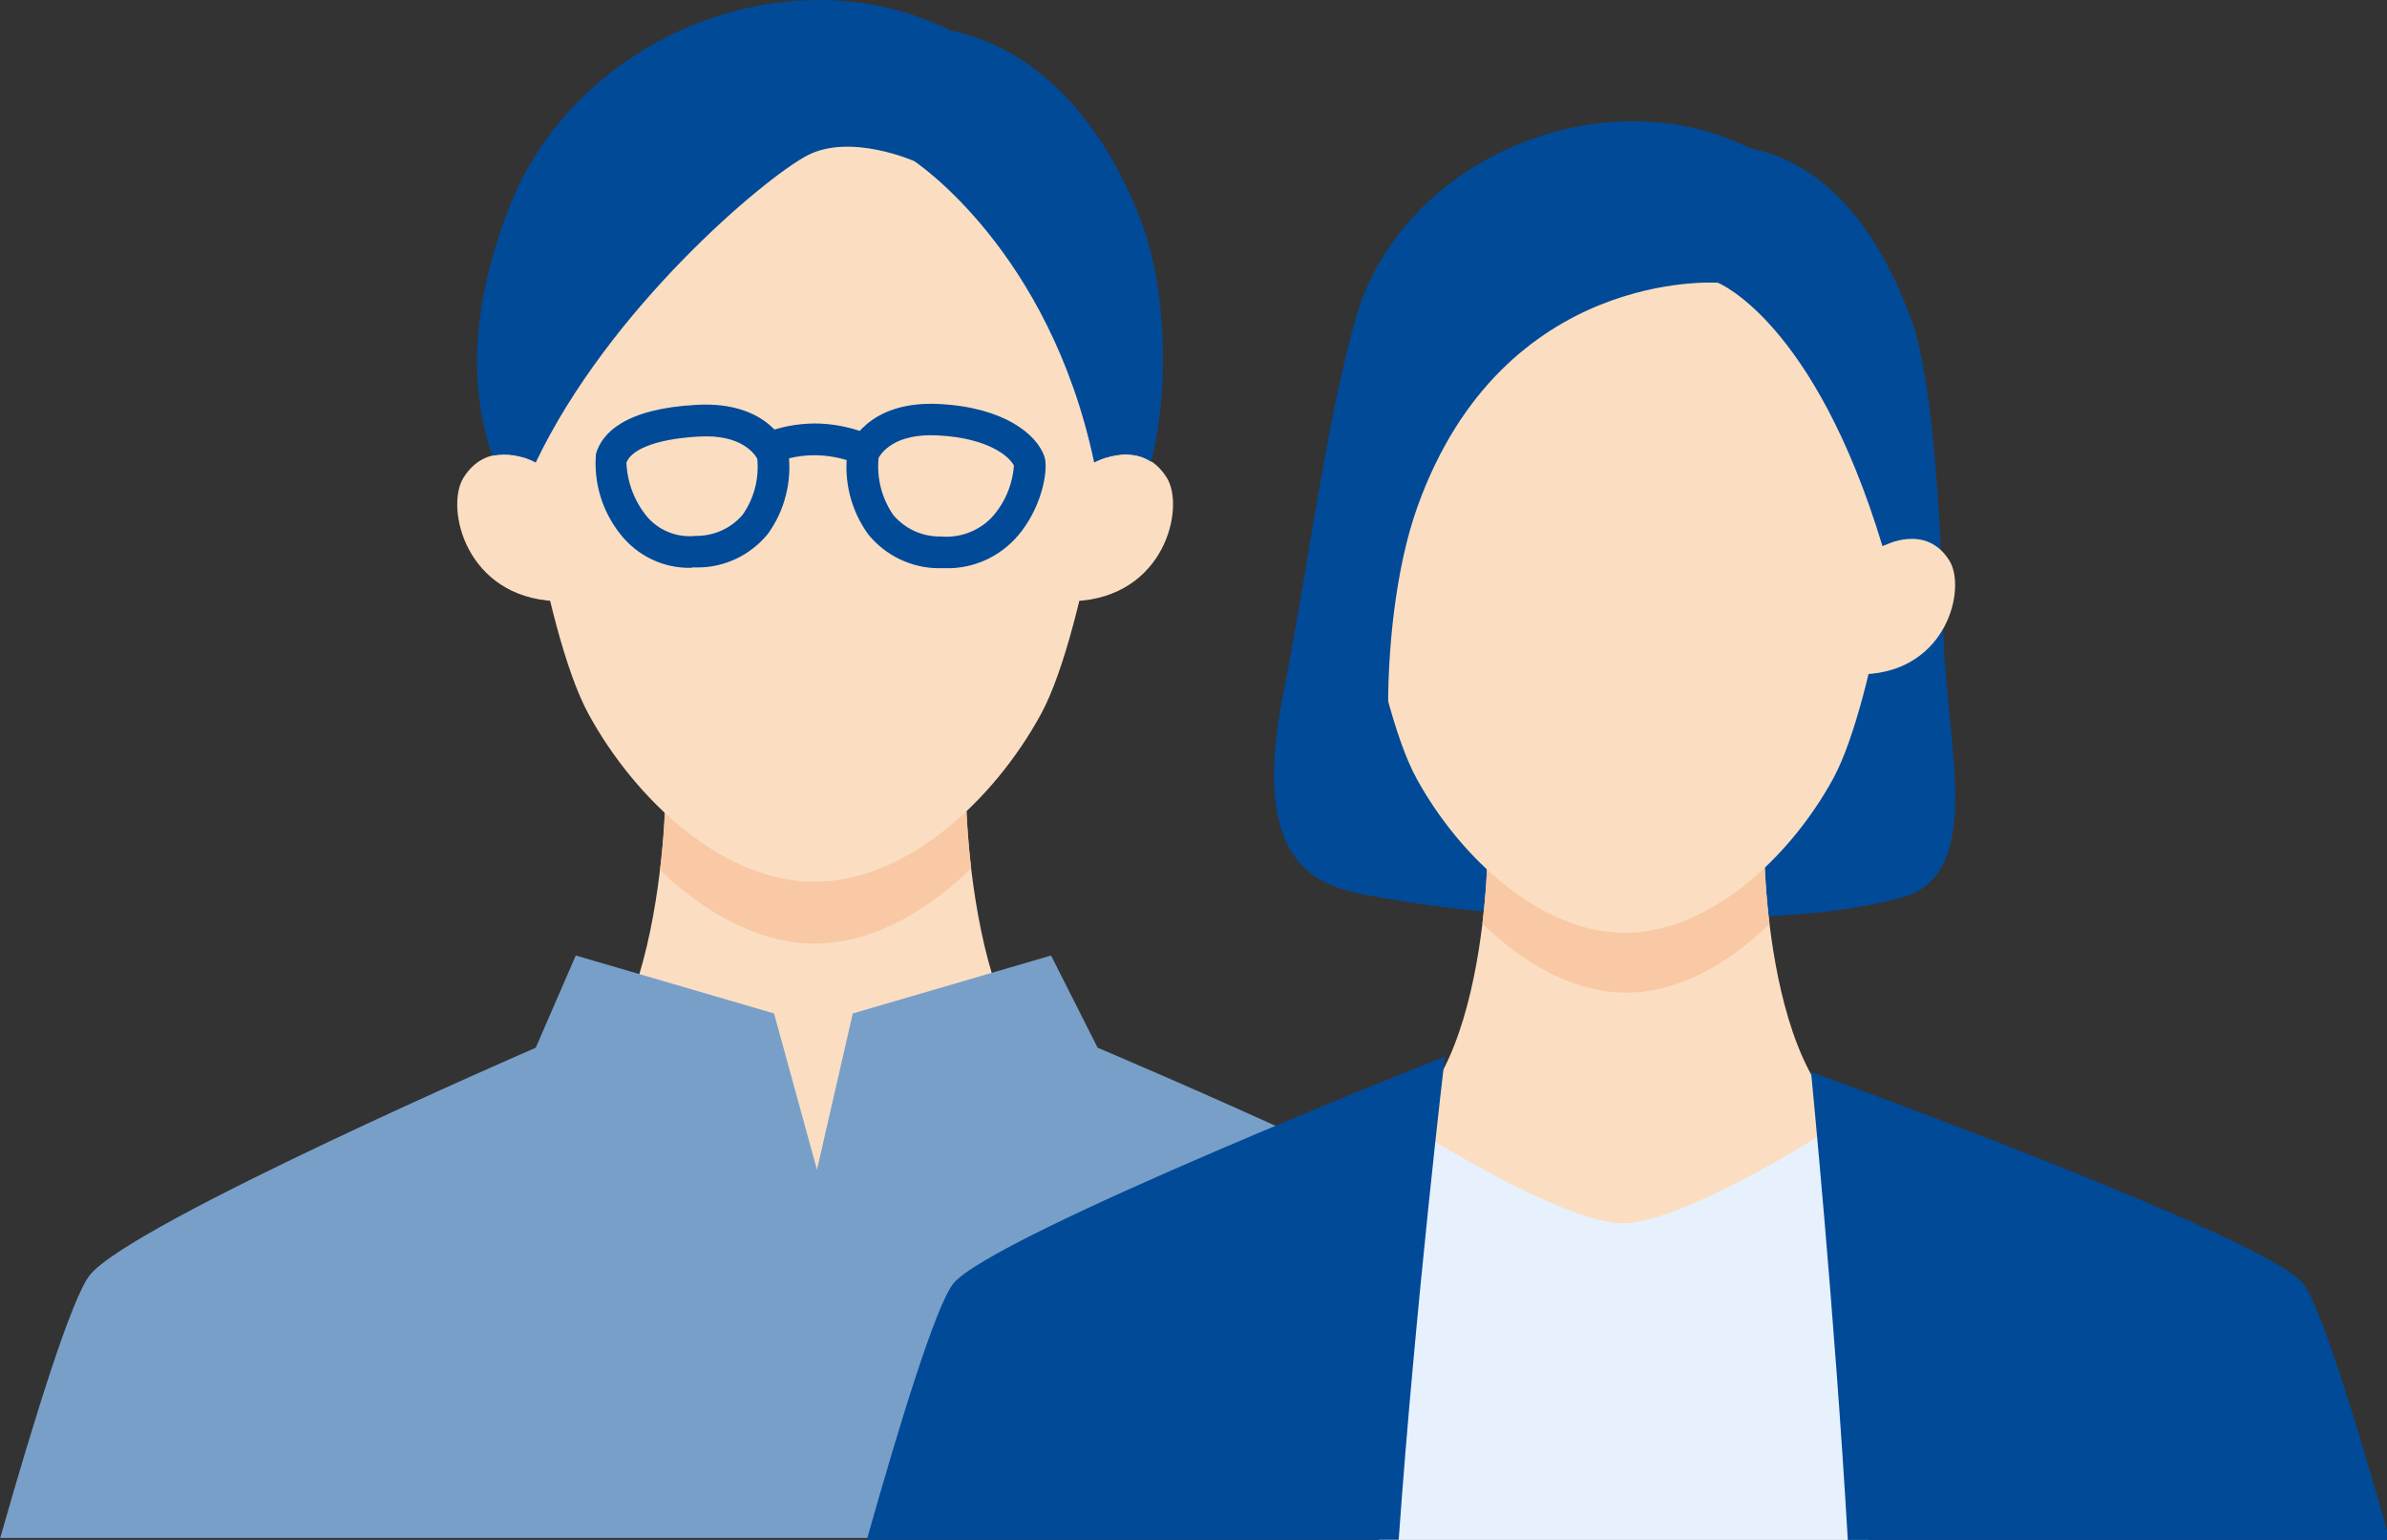
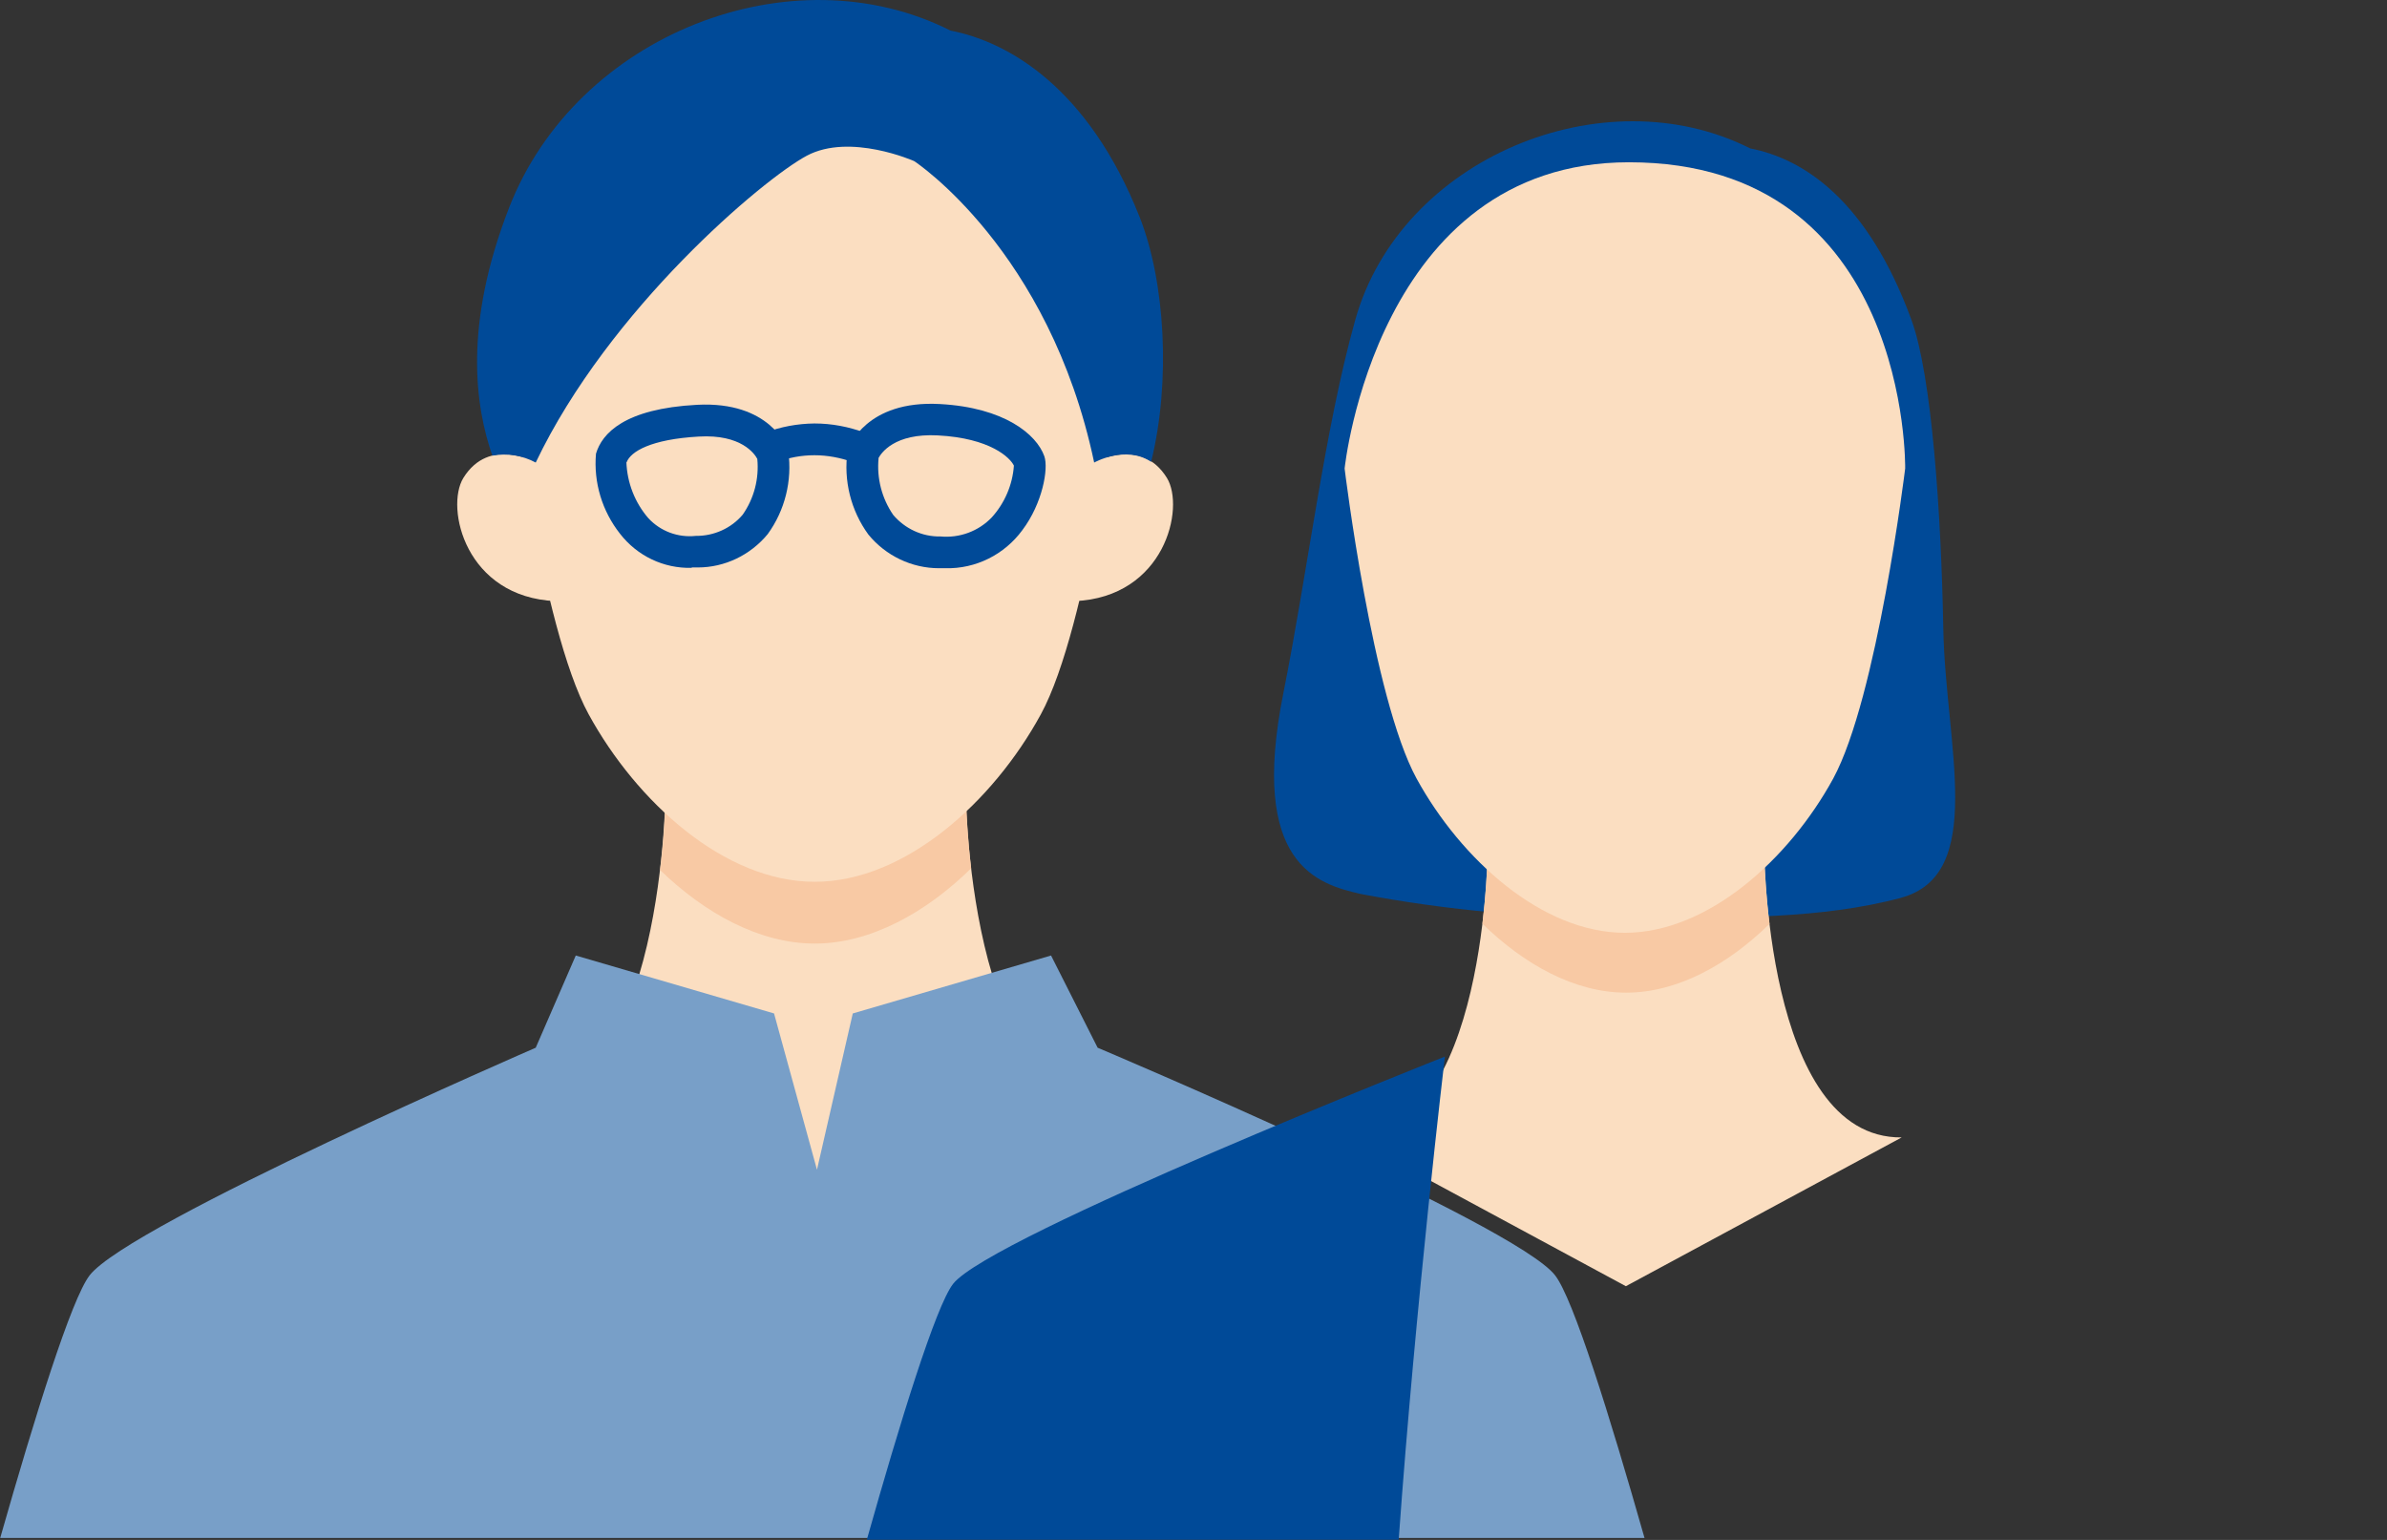
<svg xmlns="http://www.w3.org/2000/svg" id="_レイヤー_2" data-name="レイヤー 2" viewBox="0 0 124 80">
  <rect x="0" y="0" width="124" height="80" fill="#333333" stroke="none" />
  <defs>
    <style>
      .cls-1 {
        clip-path: url(#clippath);
      }

      .cls-2 {
        fill: none;
      }

      .cls-2, .cls-3, .cls-4, .cls-5, .cls-6, .cls-7 {
        stroke-width: 0px;
      }

      .cls-3 {
        fill: #e6f1fd;
      }

      .cls-4 {
        fill: #fbdec1;
      }

      .cls-5 {
        fill: #789fc8;
      }

      .cls-6 {
        fill: #004a98;
      }

      .cls-7 {
        fill: #f8c9a4;
      }
    </style>
    <clipPath id="clippath">
      <rect class="cls-2" width="124" height="80" />
    </clipPath>
  </defs>
  <g id="_レイヤー_1-2" data-name="レイヤー 1">
    <g class="cls-1">
      <g>
        <path class="cls-4" d="M42.38,65.74l15.55-8.39c-7.75.07-7.77-16.51-7.77-16.51h-15.58s0,16.58-7.77,16.51l15.55,8.39Z" />
        <path class="cls-7" d="M50.45,45.11c-.17-1.42-.26-2.85-.28-4.27h-15.58c-.02,1.46-.12,2.91-.3,4.36,2.34,2.26,5.17,3.82,8.04,3.82s5.77-1.6,8.12-3.91Z" />
        <path class="cls-4" d="M58.13,19.63s-1.58,12.93-4.06,17.48c-2.48,4.55-7.06,8.7-11.75,8.7s-9.25-4.15-11.74-8.7c-2.49-4.56-4.06-17.48-4.06-17.48,0,0-.21-18.24,15.8-18.24s15.8,18.25,15.8,18.25" />
        <path class="cls-4" d="M55.82,31.23c4.69-.2,5.75-4.85,4.8-6.4-1.35-2.18-3.76-.81-3.76-.81l-1.6.55-.46,6.74,1.03-.09Z" />
        <path class="cls-4" d="M28.87,31.23c-4.69-.2-5.75-4.85-4.8-6.4,1.35-2.18,3.76-.81,3.76-.81l1.6.55.46,6.74-1.03-.09Z" />
        <path class="cls-6" d="M25.58,23.67c.77-.14,1.56-.01,2.25.36,3.81-7.99,11.83-14.74,14.08-15.94,2.25-1.2,5.58.28,5.58.28,0,0,7.02,4.6,9.35,15.66,0,0,1.63-.92,2.96-.04,1.03-4.17.73-9.36-.6-12.72-2.66-6.71-6.81-9.1-9.82-9.68-8.26-4.17-19.43.2-22.93,9.19-2.39,6.14-1.76,10.34-.87,12.9" />
        <path class="cls-5" d="M85.43,79.9c-1.8-6.32-3.7-12.44-4.65-13.65-2.08-2.67-23.76-11.82-23.76-11.82l-2.42-4.79-10.3,3.01-1.86,8.12-2.23-8.12-10.3-3.01-2.08,4.79s-21.09,9.15-23.17,11.82c-.95,1.22-2.85,7.34-4.65,13.65h85.43Z" />
        <path class="cls-6" d="M49.11,29.52c-.11,0-.22,0-.33,0-1.42,0-2.77-.65-3.67-1.75-.91-1.25-1.3-2.81-1.08-4.34,0-.04.02-.09.04-.12.04-.1.93-2.53,4.75-2.32,3.36.18,5.03,1.58,5.43,2.71.23.65-.1,2.46-1.14,3.84-.93,1.27-2.42,2.02-4,1.98M45.64,23.81c-.1,1.04.17,2.08.76,2.94.61.72,1.51,1.14,2.46,1.12.99.09,1.97-.27,2.66-.99.67-.74,1.08-1.69,1.15-2.69-.19-.41-1.23-1.43-3.95-1.57-2.26-.12-2.95.92-3.09,1.19" />
        <path class="cls-6" d="M35.93,29.5c-1.45.04-2.83-.62-3.72-1.77-.93-1.18-1.38-2.66-1.25-4.16.31-1.05,1.47-2.34,5.25-2.54,3.78-.2,4.67,2.2,4.7,2.3.01.04.03.08.04.12.21,1.52-.17,3.06-1.07,4.3-.9,1.09-2.23,1.73-3.63,1.73-.1,0-.2,0-.31,0M32.54,24.01c.04,1.07.44,2.1,1.14,2.91.63.68,1.54,1.02,2.47.92.93.01,1.83-.39,2.43-1.1.59-.84.86-1.87.76-2.9-.13-.25-.82-1.29-3.04-1.16-2.47.14-3.54.77-3.75,1.34" />
        <path class="cls-6" d="M44.62,24.07c-.1,0-.21-.02-.31-.06-.64-.23-1.32-.36-2-.36-.67,0-1.33.12-1.95.36-.42.17-.9-.02-1.08-.44-.17-.42.02-.9.44-1.08.83-.32,1.7-.48,2.59-.49.9,0,1.78.17,2.62.48.42.17.63.65.46,1.07-.12.31-.43.52-.76.52" />
        <path class="cls-6" d="M98.72,46.65c4.51-1.19,2.34-7.97,2.23-14.01-.11-6.01-.6-13.13-1.65-16.01-2.28-6.24-5.61-8.38-8.38-8.92-7.61-3.84-18.17.5-20.52,8.92-1.58,5.63-2.46,13.01-3.73,19.37-1.8,8.96,1.82,9.93,4,10.44,4.53.86,9.14,1.27,13.76,1.25,5.87,0,10.18.04,14.31-1.04Z" />
        <path class="cls-4" d="M84.46,66.82l14.33-7.73c-7.15.07-7.15-15.2-7.15-15.2h-14.35s0,15.27-7.15,15.2l14.32,7.73h0Z" />
        <path class="cls-7" d="M91.92,47.99c-.17-1.36-.26-2.74-.28-4.11h-14.35c-.02,1.38-.12,2.75-.28,4.11,2.16,2.11,4.79,3.58,7.46,3.58s5.3-1.46,7.46-3.58Z" />
        <path class="cls-4" d="M98.97,24.34s-1.46,11.91-3.74,16.11c-2.29,4.19-6.51,8.01-10.82,8.01s-8.52-3.82-10.82-8.01c-2.29-4.19-3.74-16.11-3.74-16.11,0,0,1.64-15.91,14.77-15.91,14.61,0,14.35,15.91,14.35,15.91Z" />
-         <path class="cls-4" d="M96.85,35.03c4.32-.18,5.3-4.48,4.42-5.9-1.24-2-3.47-.75-3.47-.75l-1.48.51-.42,6.21.95-.08h0Z" />
-         <path class="cls-3" d="M94.99,58.72c-2.08,1.3-7.99,4.83-10.68,4.83-2.53,0-7.95-3.12-10.34-4.57l-2.34,21.02h25.43l-2.08-21.27h0Z" />
        <path class="cls-6" d="M49.51,66.7c-.9,1.16-2.77,7.23-4.48,13.29h27.63c.87-12.2,2.4-25.1,2.4-25.1,0,0-23.63,9.34-25.55,11.81Z" />
-         <path class="cls-6" d="M119.66,66.7c-1.91-2.46-25.58-11.01-25.58-11.01,0,0,1.22,12.39,1.91,24.31h28.15c-1.71-6.07-3.58-12.13-4.48-13.29" />
-         <path class="cls-6" d="M73.64,44.35c-1.78-.65-2.29-11.67,0-18.04,4.46-12.42,15.6-11.62,15.6-11.62,0,0,5.01,1.97,8.55,13.68l2.02-.79s.76-19.67-15.04-19.67-15.06,18.09-15.76,25.08c-.7,6.99,4.63,11.35,4.63,11.35" />
      </g>
    </g>
  </g>
</svg>